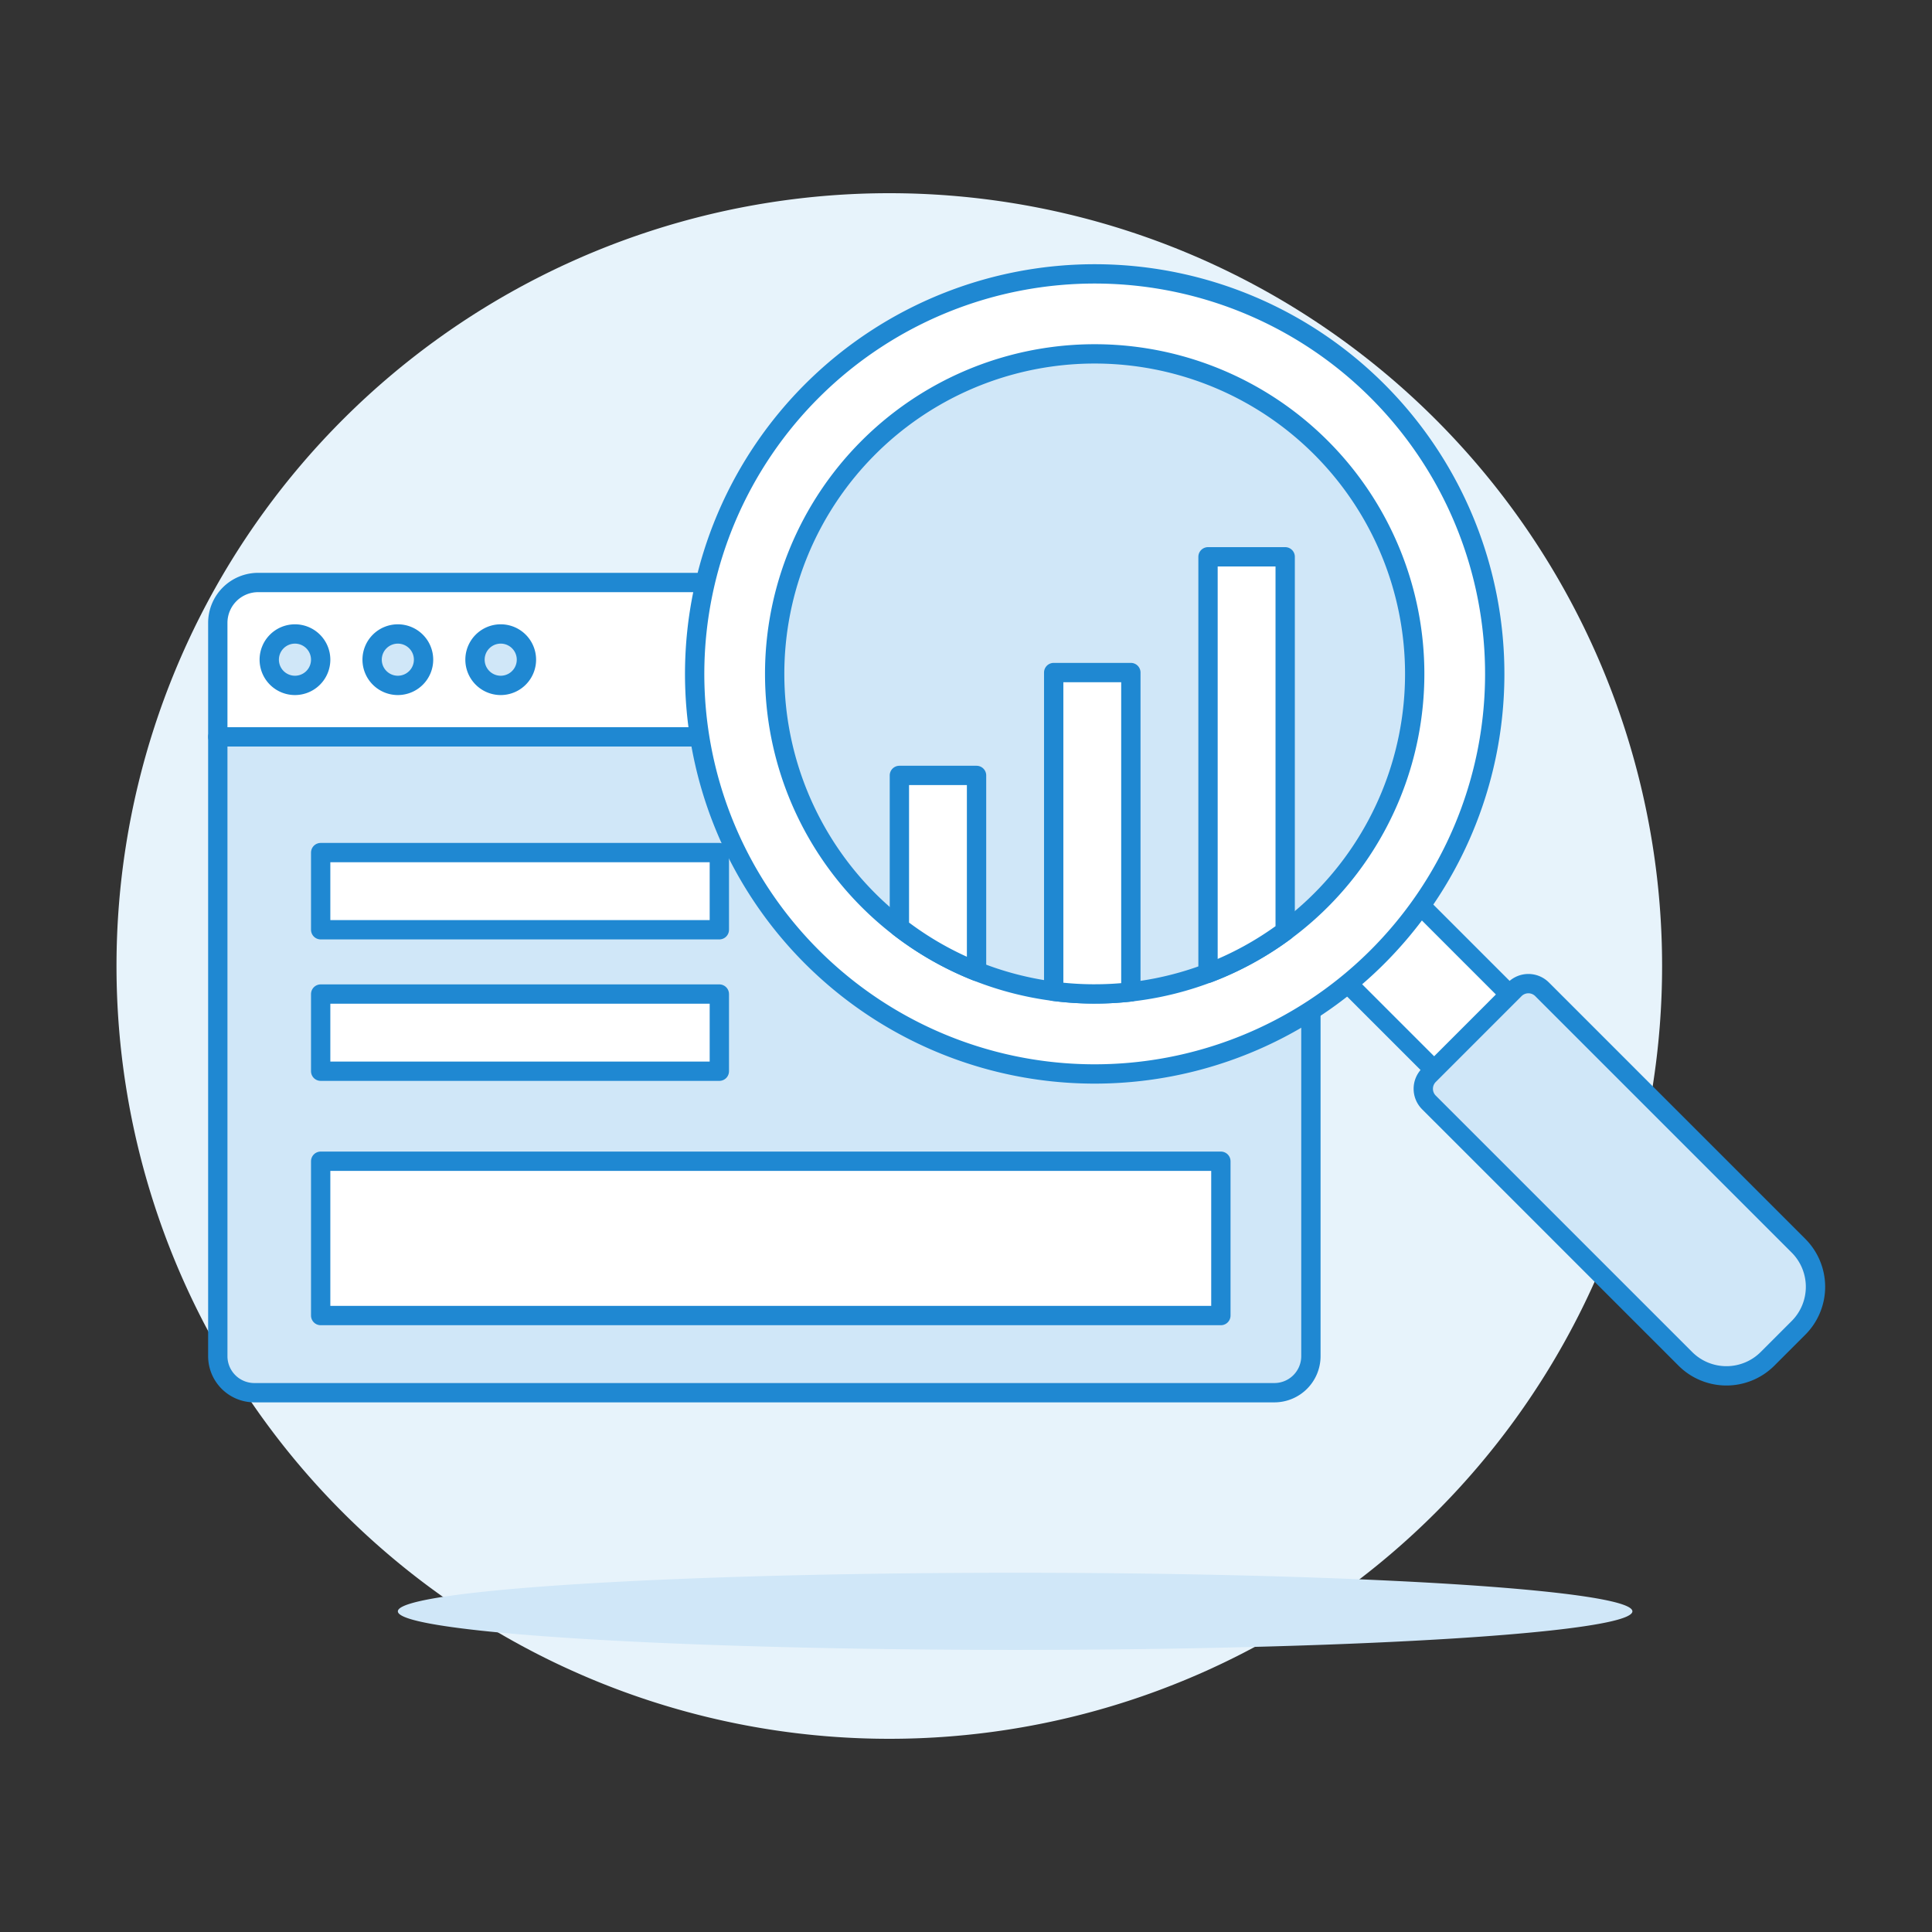
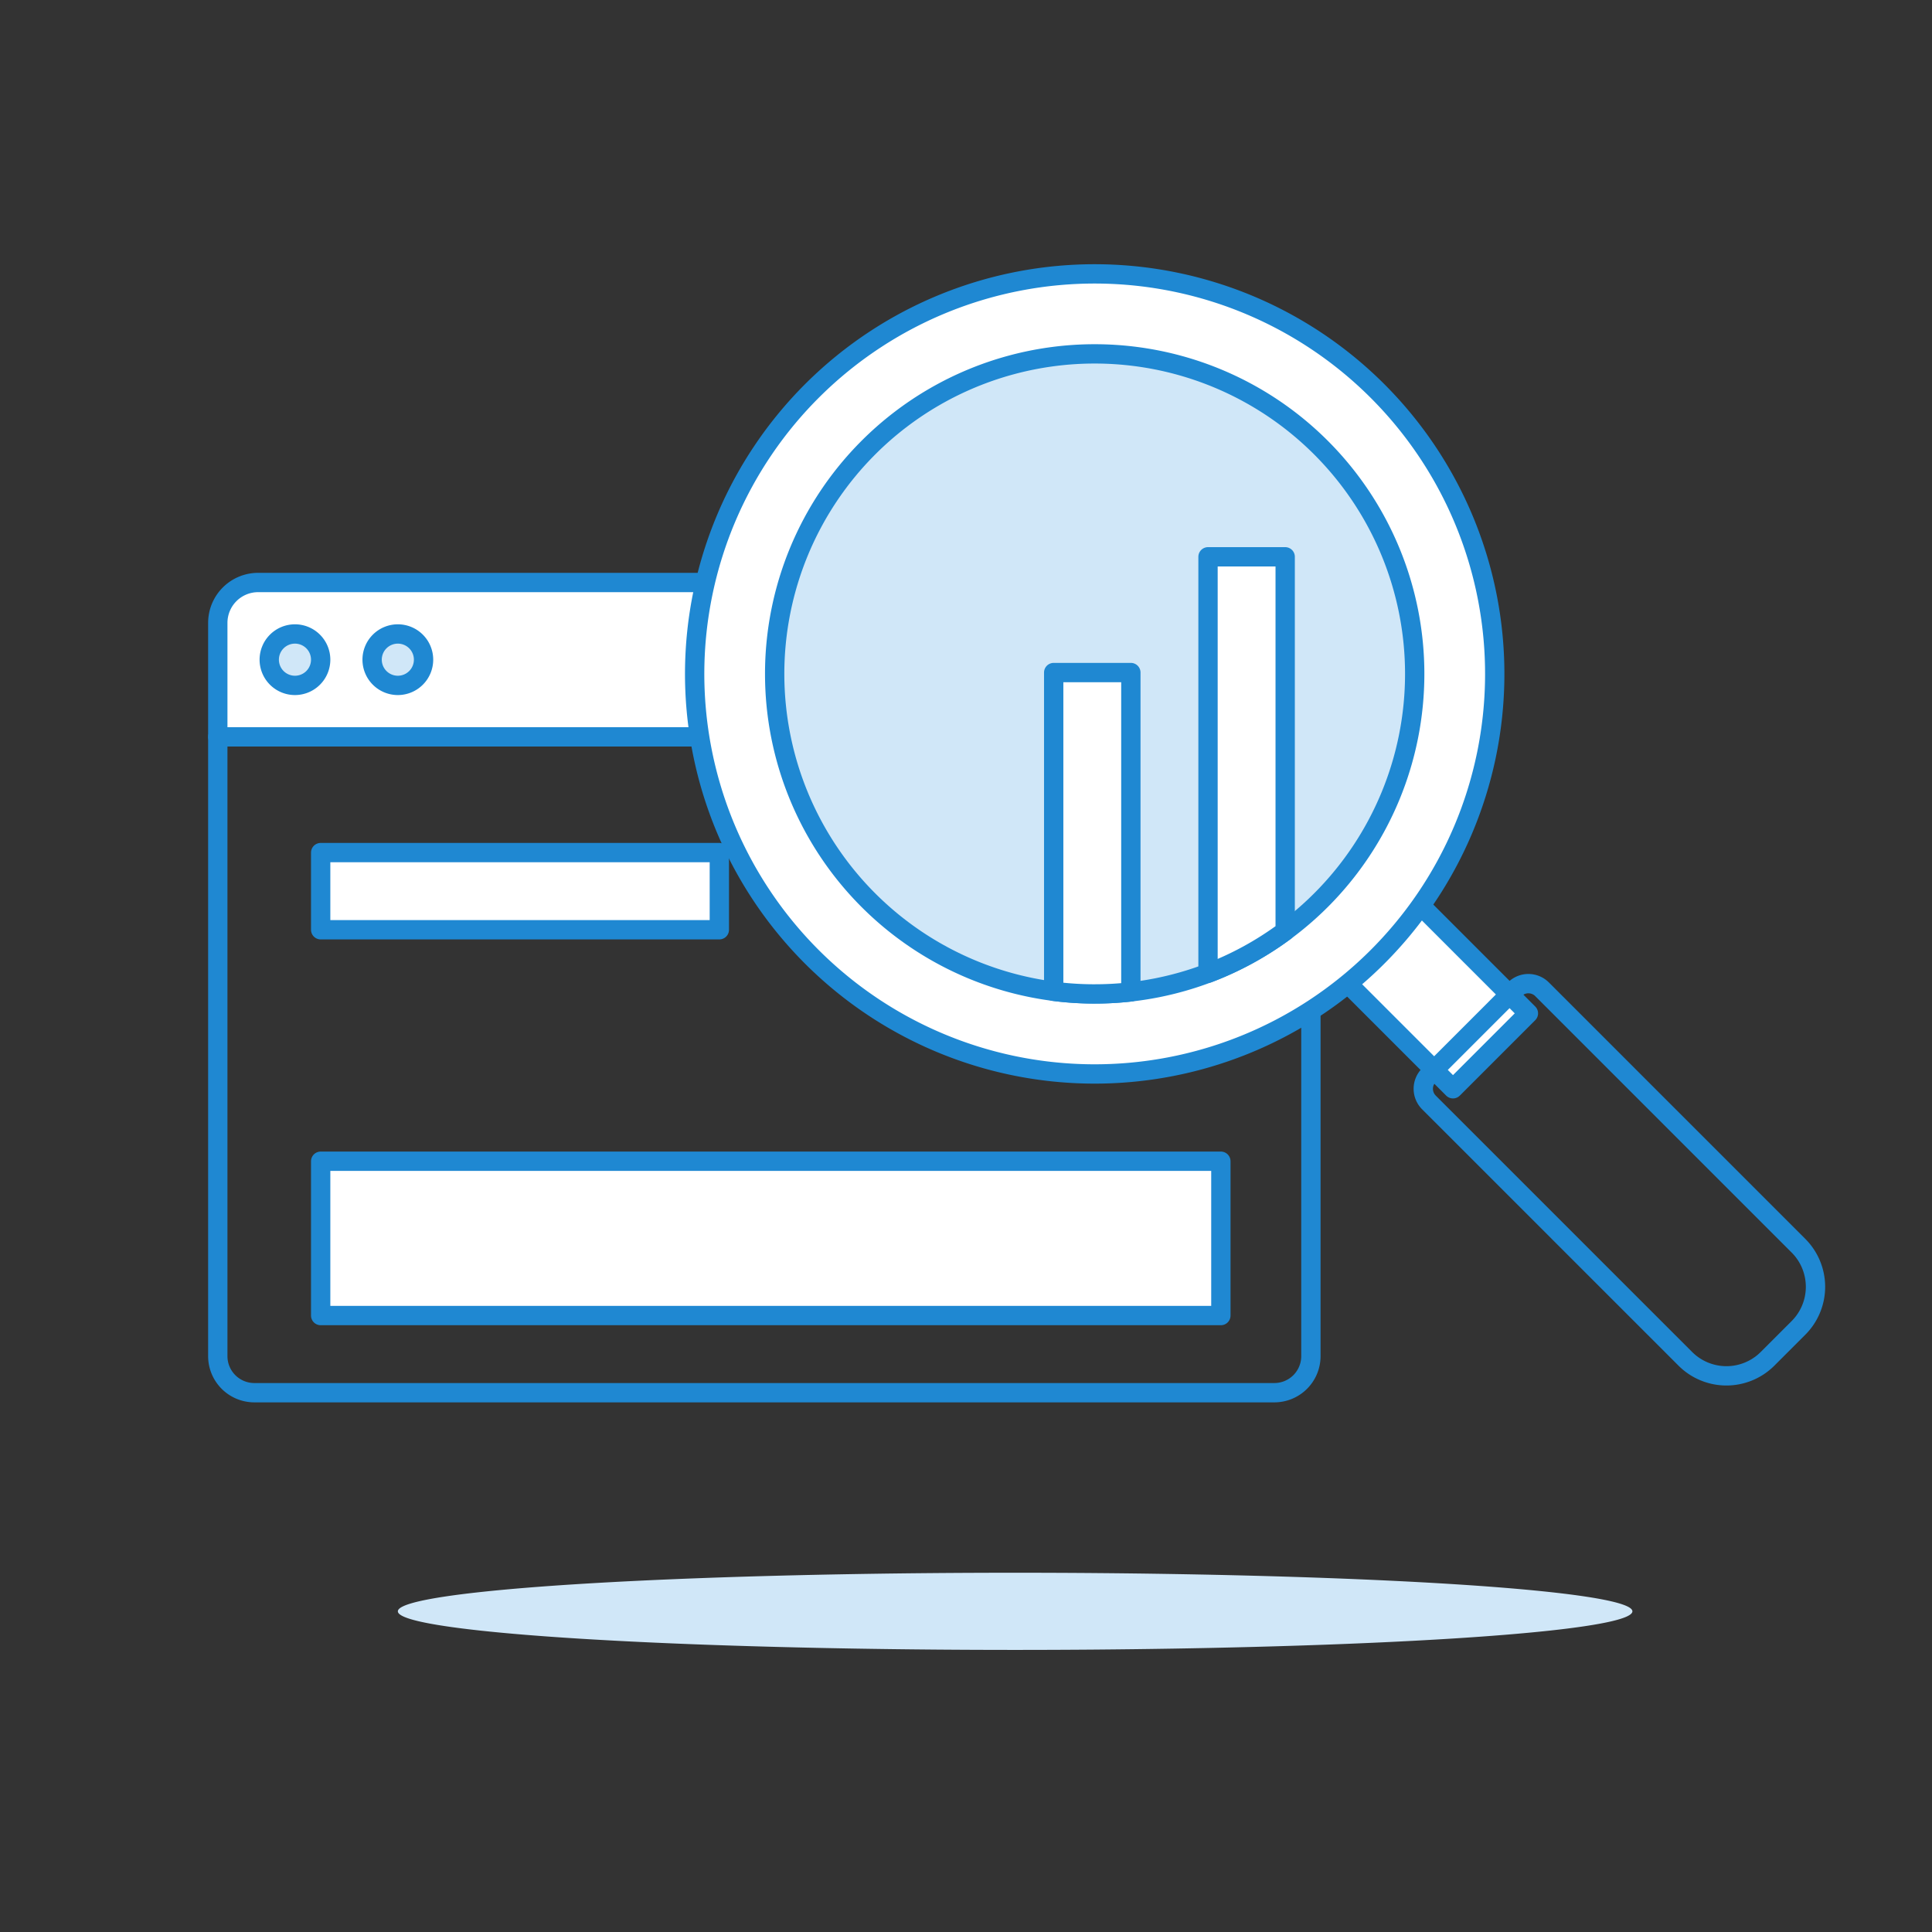
<svg xmlns="http://www.w3.org/2000/svg" viewBox="0 0 128 128" height="128" width="128">
  <rect x="0" y="0" width="128" height="128" fill="#333333" stroke="none" />
  <g transform="matrix(1.28,0,0,1.28,0,0)">
-     <path d="M6.030 50.000 A40.000 40.000 0 1 0 86.030 50.000 A40.000 40.000 0 1 0 6.030 50.000 Z" fill="#e7f3fb" />
-     <path d="M65.96,72.086H13.165a1.892,1.892,0,0,1-1.892-1.892V38.139H67.852V70.194A1.892,1.892,0,0,1,65.96,72.086Z" fill="#d0e7f8" />
+     <path d="M6.030 50.000 A40.000 40.000 0 1 0 6.030 50.000 Z" fill="#e7f3fb" />
    <path d="M65.96,72.086H13.165a1.892,1.892,0,0,1-1.892-1.892V38.139H67.852V70.194A1.892,1.892,0,0,1,65.96,72.086Z" fill="none" stroke="#1f88d2" stroke-linecap="round" stroke-linejoin="round" />
    <path d="M67.852,38.139H11.273v-5.9a2.089,2.089,0,0,1,2.089-2.089h52.4a2.089,2.089,0,0,1,2.089,2.089Z" fill="#ffffff" />
    <path d="M67.852,38.139H11.273v-5.9a2.089,2.089,0,0,1,2.089-2.089h52.4a2.089,2.089,0,0,1,2.089,2.089Z" fill="none" stroke="#1f88d2" stroke-linecap="round" stroke-linejoin="round" />
    <path d="M13.936 34.145 A1.331 1.331 0 1 0 16.598 34.145 A1.331 1.331 0 1 0 13.936 34.145 Z" fill="#d0e7f8" stroke="#1f88d2" stroke-linecap="round" stroke-linejoin="round" />
    <path d="M19.261 34.145 A1.331 1.331 0 1 0 21.923 34.145 A1.331 1.331 0 1 0 19.261 34.145 Z" fill="#d0e7f8" stroke="#1f88d2" stroke-linecap="round" stroke-linejoin="round" />
-     <path d="M24.586 34.145 A1.331 1.331 0 1 0 27.248 34.145 A1.331 1.331 0 1 0 24.586 34.145 Z" fill="#d0e7f8" stroke="#1f88d2" stroke-linecap="round" stroke-linejoin="round" />
    <path d="M16.598 44.130 L37.233 44.130 L37.233 48.124 L16.598 48.124 Z" fill="#ffffff" stroke="#1f88d2" stroke-linecap="round" stroke-linejoin="round" />
-     <path d="M16.598 51.452 L37.233 51.452 L37.233 55.446 L16.598 55.446 Z" fill="#ffffff" stroke="#1f88d2" stroke-linecap="round" stroke-linejoin="round" />
    <path d="M16.598 60.105 L63.192 60.105 L63.192 68.093 L16.598 68.093 Z" fill="#ffffff" stroke="#1f88d2" stroke-linecap="round" stroke-linejoin="round" />
    <path d="M70.982 46.155H76.503V55.818H70.982z" fill="#ffffff" stroke="#1f88d2" stroke-linecap="round" stroke-linejoin="round" transform="translate(-14.455 67.076) rotate(-44.999)" />
    <path d="M35.955 34.882 A20.706 20.706 0 1 0 77.367 34.882 A20.706 20.706 0 1 0 35.955 34.882 Z" fill="#ffffff" stroke="#1f88d2" stroke-linecap="round" stroke-linejoin="round" transform="translate(-9.848 36.809) rotate(-33.277)" />
    <path d="M40.097 34.882 A16.564 16.564 0 1 0 73.225 34.882 A16.564 16.564 0 1 0 40.097 34.882 Z" fill="#d0e7f8" />
    <path d="M68.374,23.169a16.564,16.564,0,1,1-23.426,0A16.563,16.563,0,0,1,68.374,23.169Z" fill="none" stroke="#1f88d2" />
-     <path d="M91.489,70.331l1.6-1.6a3.01,3.01,0,0,0,0-4.257L79.82,51.208a1,1,0,0,0-1.419,0l-4.437,4.438a1,1,0,0,0,0,1.419L87.231,70.332A3.01,3.01,0,0,0,91.489,70.331Z" fill="#d0e7f8" />
    <path d="M93.088,68.732l-1.6,1.6a3.01,3.01,0,0,1-4.256,0L73.964,57.065a1,1,0,0,1,0-1.419L78.4,51.208a1,1,0,0,1,1.419,0L93.088,64.477A3.008,3.008,0,0,1,93.088,68.732Z" fill="none" stroke="#1f88d2" />
    <path d="M62.527,50.376a16.494,16.494,0,0,0,3.994-2.183V28.82H62.527Z" fill="#ffffff" stroke="#1f88d2" stroke-linejoin="round" />
    <path d="M54.539,51.311a16.669,16.669,0,0,0,3.994.029V34.811H54.539Z" fill="#ffffff" stroke="#1f88d2" stroke-linejoin="round" />
-     <path d="M46.552,48a16.522,16.522,0,0,0,3.994,2.277V40.136H46.552Z" fill="#ffffff" stroke="#1f88d2" stroke-linejoin="round" />
    <path d="M20.593 83.402 A31.95 1.997 0 1 0 84.493 83.402 A31.95 1.997 0 1 0 20.593 83.402 Z" fill="#d0e7f8" />
  </g>
</svg>